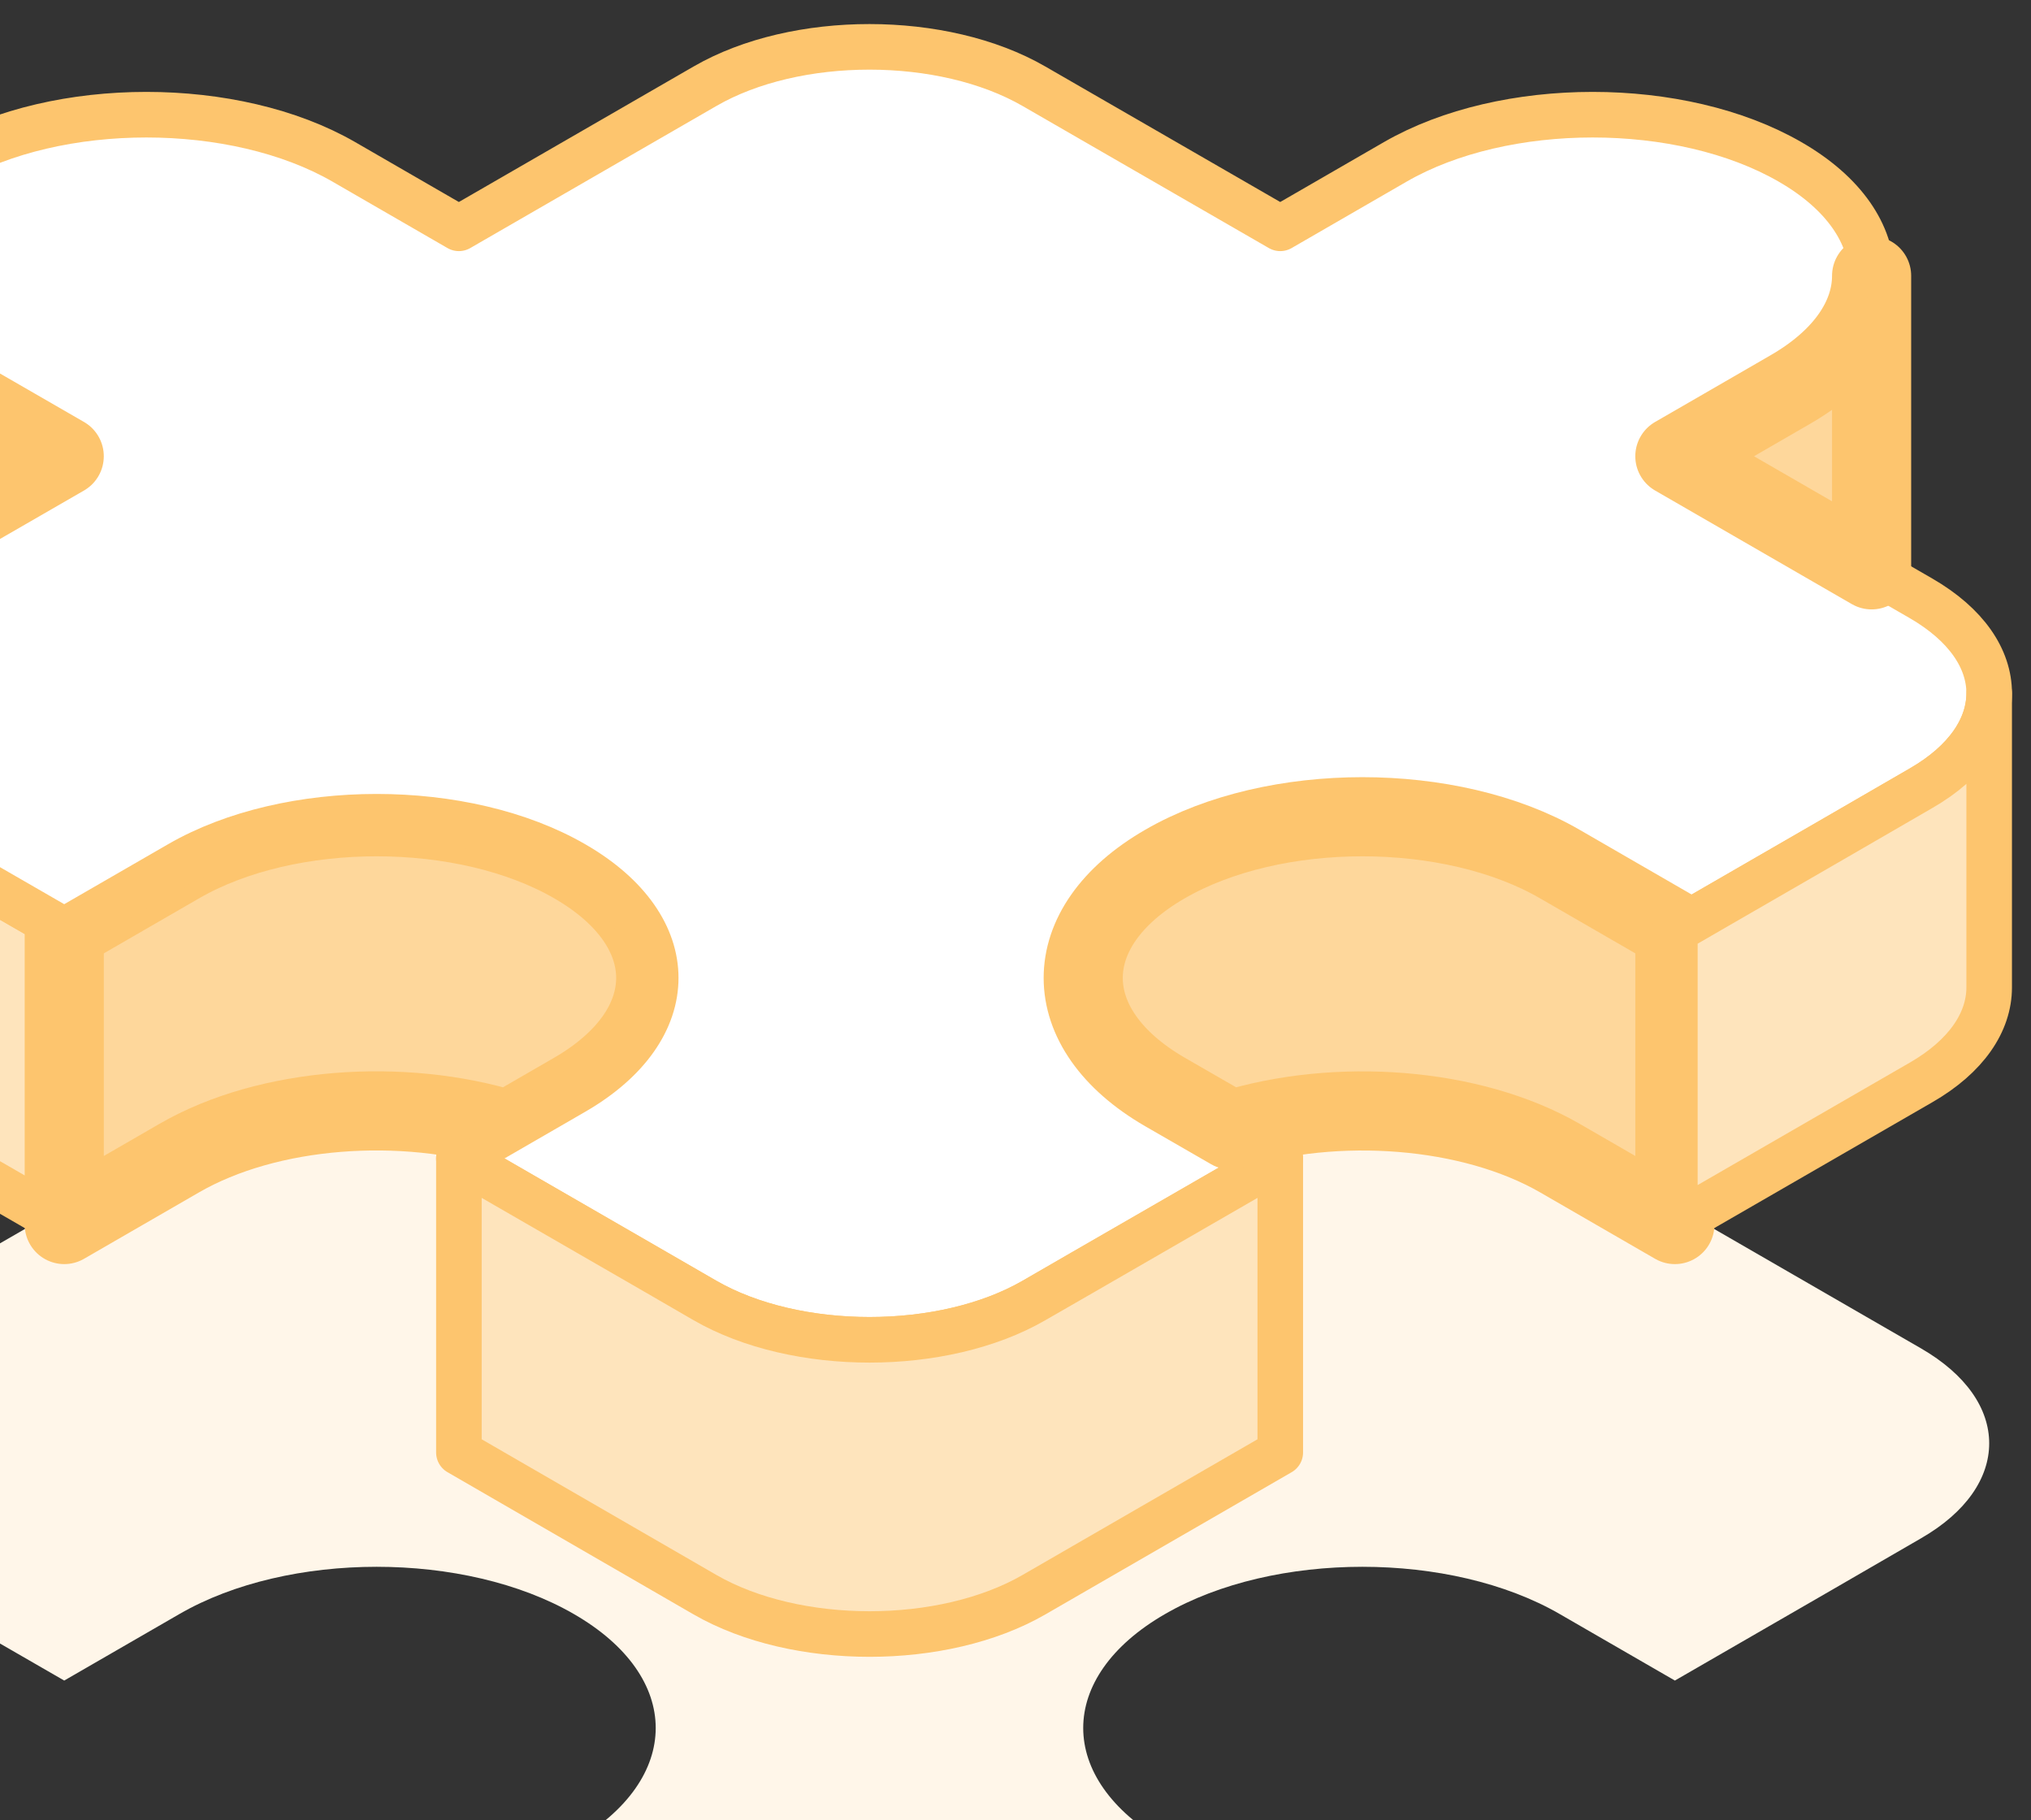
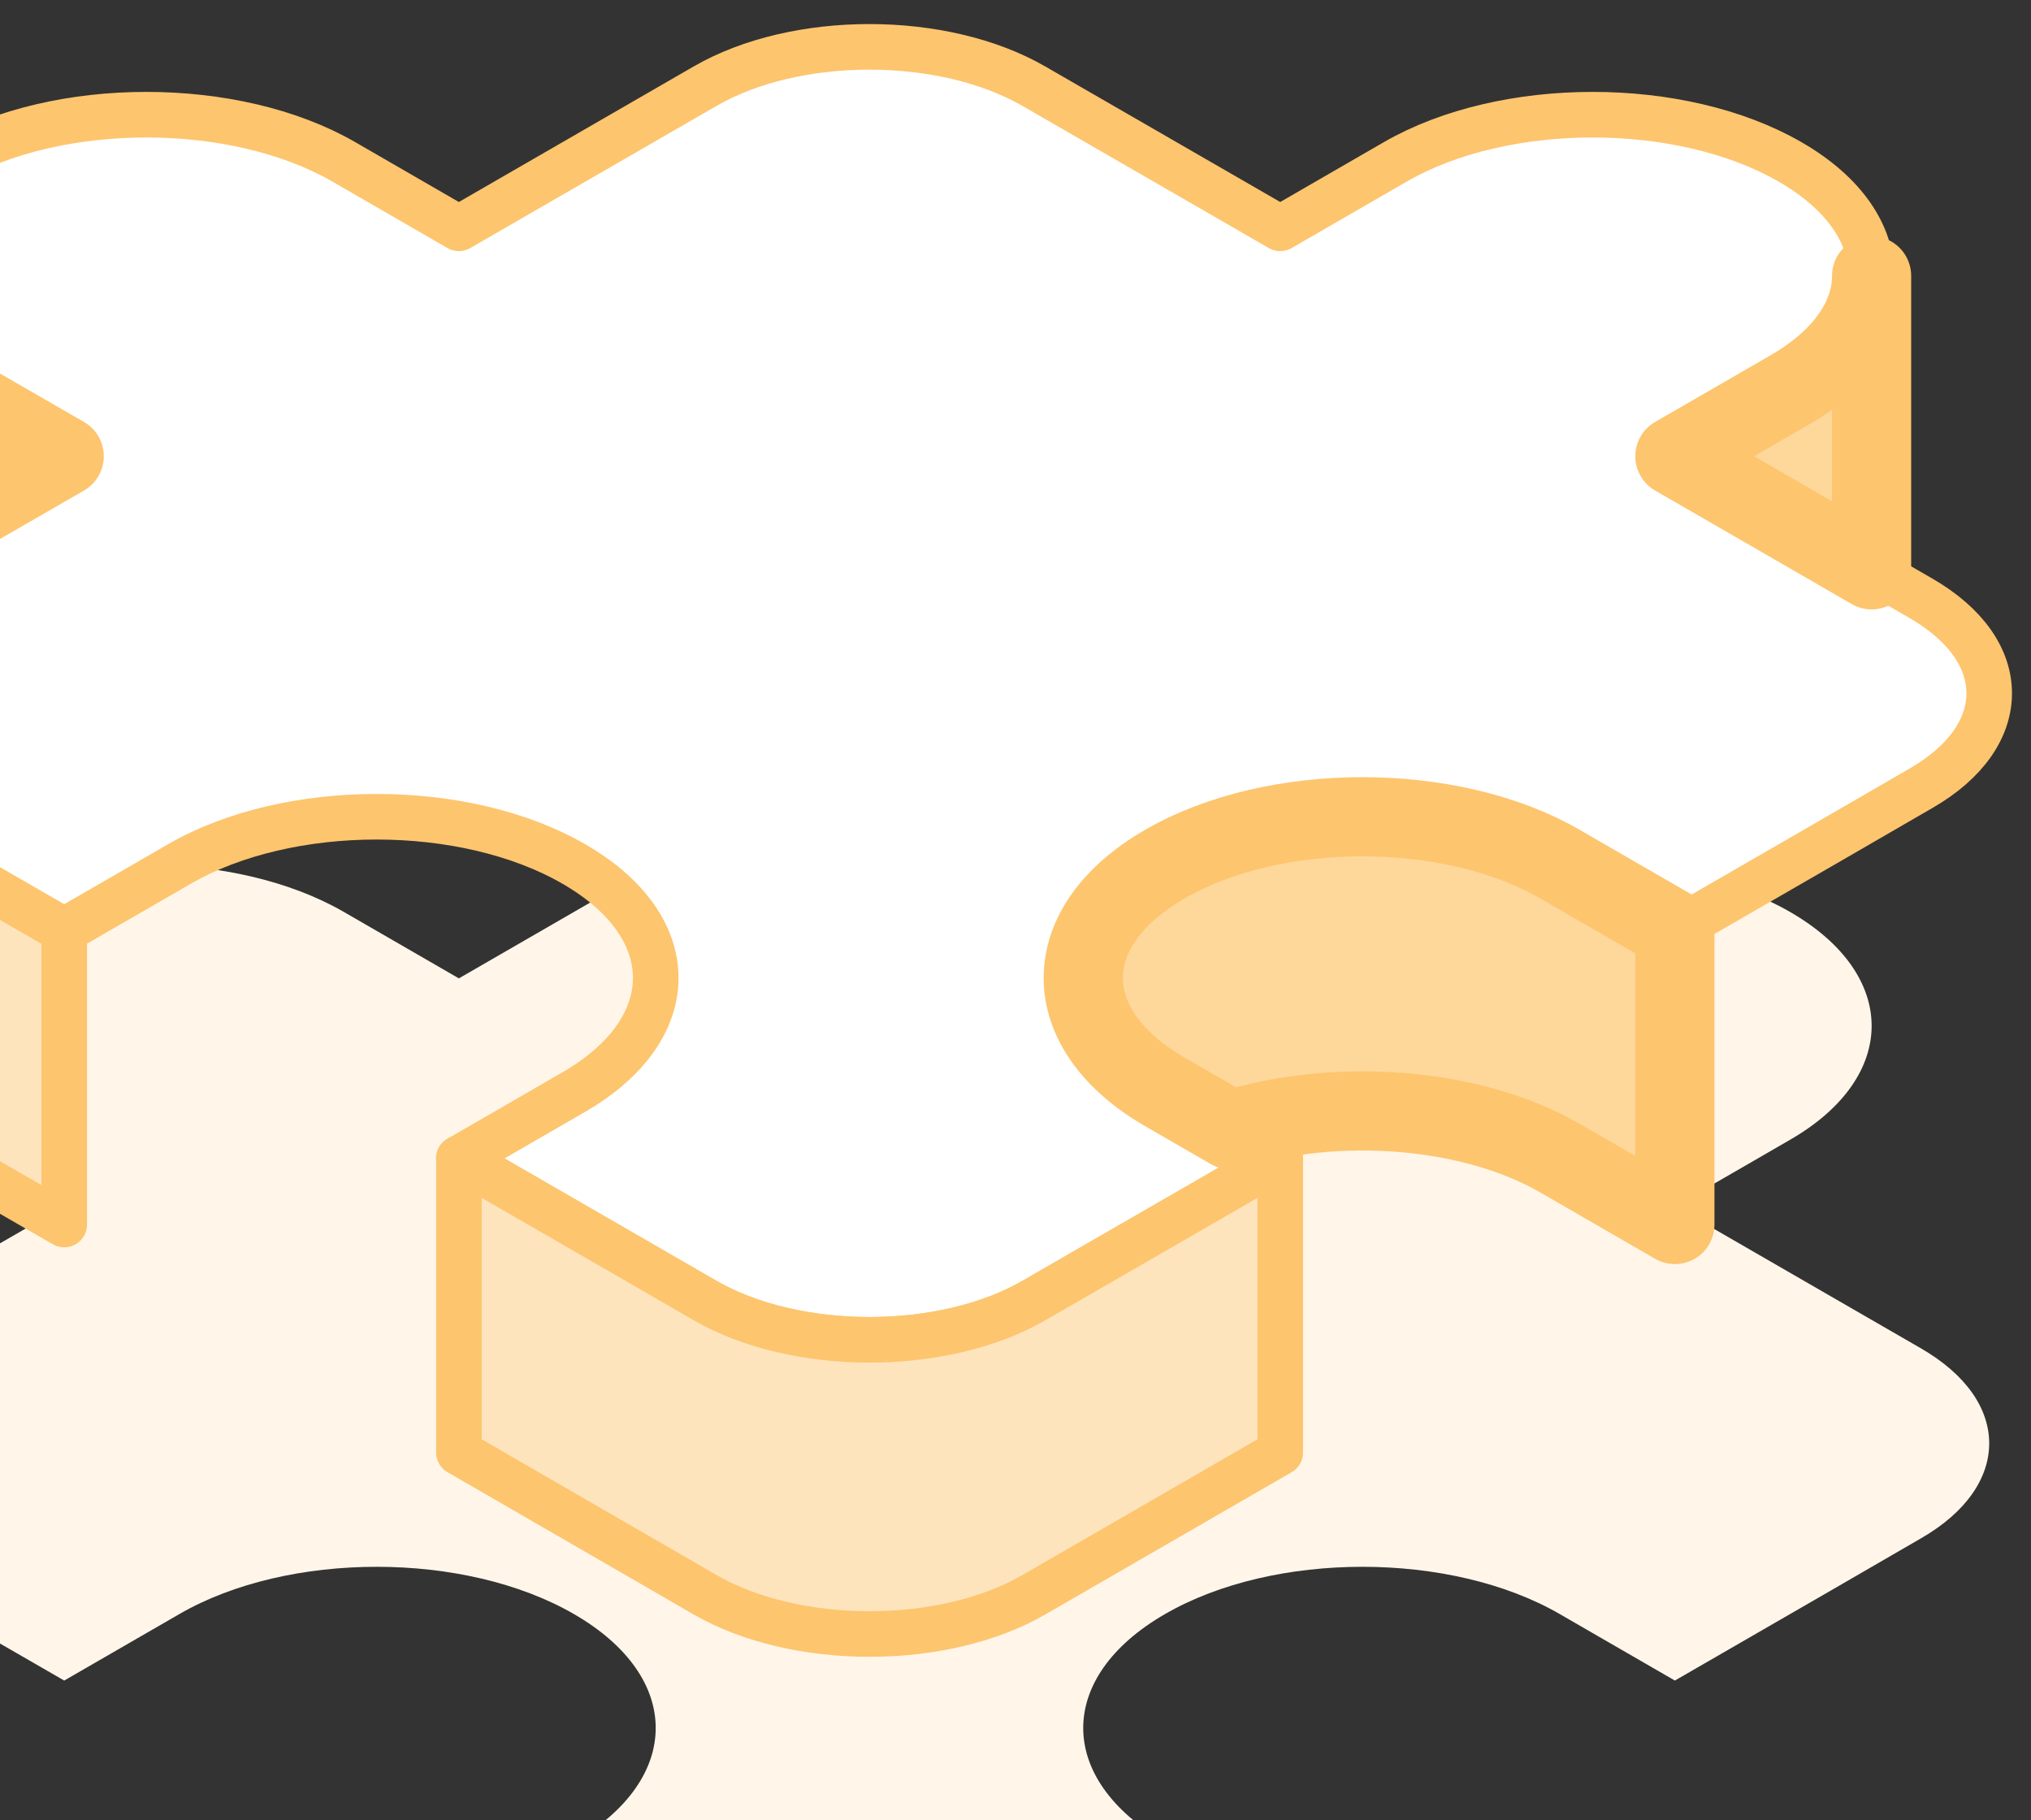
<svg xmlns="http://www.w3.org/2000/svg" width="77" height="69" viewBox="0 0 77 69" fill="none">
  <rect x="0" y="0" width="77" height="69" fill="#333333" stroke="none" />
  <g id="Group">
    <path id="Vector" d="M75.415 54.714C75.415 56.017 74.558 57.32 72.83 58.314L69.41 60.294L63.499 63.706L59.135 61.186C55.003 58.796 48.299 58.796 44.167 61.186C40.034 63.57 40.034 67.436 44.167 69.826L46.665 71.266L48.537 72.346L41.063 76.652L39.199 77.732C35.757 79.719 30.177 79.719 26.728 77.732L24.863 76.659L17.397 72.346L19.269 71.266L21.76 69.826C25.893 67.436 25.893 63.57 21.76 61.186C17.628 58.796 10.931 58.796 6.799 61.186L2.435 63.706L-3.483 60.294L-6.903 58.314C-8.624 57.32 -9.48 56.017 -9.48 54.714C-9.48 53.41 -8.624 52.114 -6.903 51.114L-5.031 50.034L2.435 45.728L0.563 44.648L-1.935 43.208C-4.001 42.02 -5.031 40.45 -5.031 38.888C-5.031 37.326 -4.001 35.756 -1.935 34.568C2.198 32.185 8.901 32.185 13.034 34.568L17.397 37.088L26.728 31.702C30.177 29.708 35.757 29.715 39.199 31.702L48.537 37.088L52.9 34.568C57.033 32.185 63.729 32.185 67.862 34.568C69.928 35.756 70.958 37.326 70.958 38.888C70.958 40.45 69.928 42.02 67.862 43.208L65.371 44.648L63.499 45.728L70.958 50.034L72.83 51.114C74.558 52.114 75.415 53.41 75.415 54.714Z" fill="#FFF6E9" />
    <g id="Group_2">
      <path id="Vector_2" d="M2.435 35.274V46.419L-6.903 41.034C-8.624 40.04 -9.48 38.737 -9.48 37.434V26.281C-9.48 27.584 -8.624 28.887 -6.903 29.881L-3.483 31.861L2.435 35.274Z" fill="#FEE4BC" stroke="#FDC56E" stroke-width="1.728" stroke-linecap="round" stroke-linejoin="round" />
-       <path id="Vector_3" d="M21.761 41.394L19.269 42.834C15.266 41.595 10.176 41.948 6.799 43.899L2.436 46.419V35.274L6.799 32.754C10.932 30.363 17.628 30.363 21.761 32.754C25.893 35.137 25.893 39.003 21.761 41.394Z" fill="#FED79B" stroke="#FDC56E" stroke-width="3" stroke-linecap="round" stroke-linejoin="round" />
      <path id="Vector_4" d="M75.415 26.281C75.415 27.584 74.558 28.887 72.83 29.881L69.41 31.861L63.499 35.273L59.135 32.754C55.003 30.363 48.299 30.363 44.167 32.754C40.034 35.137 40.034 39.003 44.167 41.394L46.665 42.834L48.537 43.913L41.063 48.219L39.199 49.299C35.757 51.286 30.177 51.286 26.728 49.299L24.863 48.226L17.397 43.913L19.269 42.834L21.76 41.394C25.893 39.003 25.893 35.137 21.76 32.754C17.628 30.363 10.931 30.363 6.799 32.754L2.435 35.273L-3.483 31.861L-6.903 29.881C-8.624 28.887 -9.48 27.584 -9.48 26.281C-9.48 24.977 -8.624 23.681 -6.903 22.681L-5.031 21.601L2.435 17.295L0.563 16.215L-1.935 14.775C-4.001 13.587 -5.031 12.018 -5.031 10.455C-5.031 8.893 -4.001 7.323 -1.935 6.135C2.198 3.752 8.901 3.752 13.034 6.135L17.397 8.655L26.728 3.269C30.177 1.275 35.757 1.282 39.199 3.269L48.537 8.655L52.9 6.135C57.033 3.752 63.729 3.752 67.862 6.135C69.928 7.323 70.958 8.893 70.958 10.455C70.958 12.018 69.928 13.587 67.862 14.775L65.371 16.215L63.499 17.295L70.958 21.601L72.83 22.681C74.558 23.681 75.415 24.977 75.415 26.281Z" fill="white" stroke="#FDC56E" stroke-width="1.728" stroke-linecap="round" stroke-linejoin="round" />
      <path id="Vector_5" d="M48.538 43.913V55.059L39.199 60.452C35.757 62.439 30.177 62.439 26.729 60.452L17.398 55.059V43.913L24.864 48.219L26.729 49.299C30.177 51.286 35.757 51.286 39.199 49.299L41.064 48.226L48.538 43.913Z" fill="#FEE4BC" stroke="#FDC56E" stroke-width="1.728" stroke-linecap="round" stroke-linejoin="round" />
      <path id="Vector_6" d="M63.499 35.274V46.419L59.136 43.899C55.759 41.955 50.669 41.595 46.666 42.834L44.167 41.394C40.034 39.003 40.034 35.137 44.167 32.754C48.3 30.363 55.003 30.363 59.136 32.754L63.499 35.274Z" fill="#FED79B" stroke="#FDC56E" stroke-width="3" stroke-linecap="round" stroke-linejoin="round" />
-       <path id="Vector_7" d="M75.414 26.281V37.434C75.414 38.737 74.557 40.04 72.829 41.034L63.498 46.419V35.274L69.409 31.861L72.829 29.881C74.557 28.887 75.414 27.584 75.414 26.281Z" fill="#FEE4BC" stroke="#FDC56E" stroke-width="1.728" stroke-linecap="round" stroke-linejoin="round" />
      <path id="Vector_8" d="M70.957 10.455V21.601L63.498 17.295L65.37 16.215L67.861 14.775C69.928 13.587 70.957 12.017 70.957 10.455Z" fill="#FED79B" stroke="#FDC56E" stroke-width="3" stroke-linecap="round" stroke-linejoin="round" />
-       <path id="Vector_9" d="M70.958 10.455V10.347" stroke="#FDC56E" stroke-width="1.728" stroke-linecap="round" stroke-linejoin="round" />
      <path id="Vector_10" d="M2.435 17.295L-5.031 21.601V10.455C-5.031 12.017 -4.002 13.587 -1.935 14.775L0.563 16.215L2.435 17.295Z" fill="#FED79B" stroke="#FDC56E" stroke-width="3" stroke-linecap="round" stroke-linejoin="round" />
    </g>
  </g>
</svg>